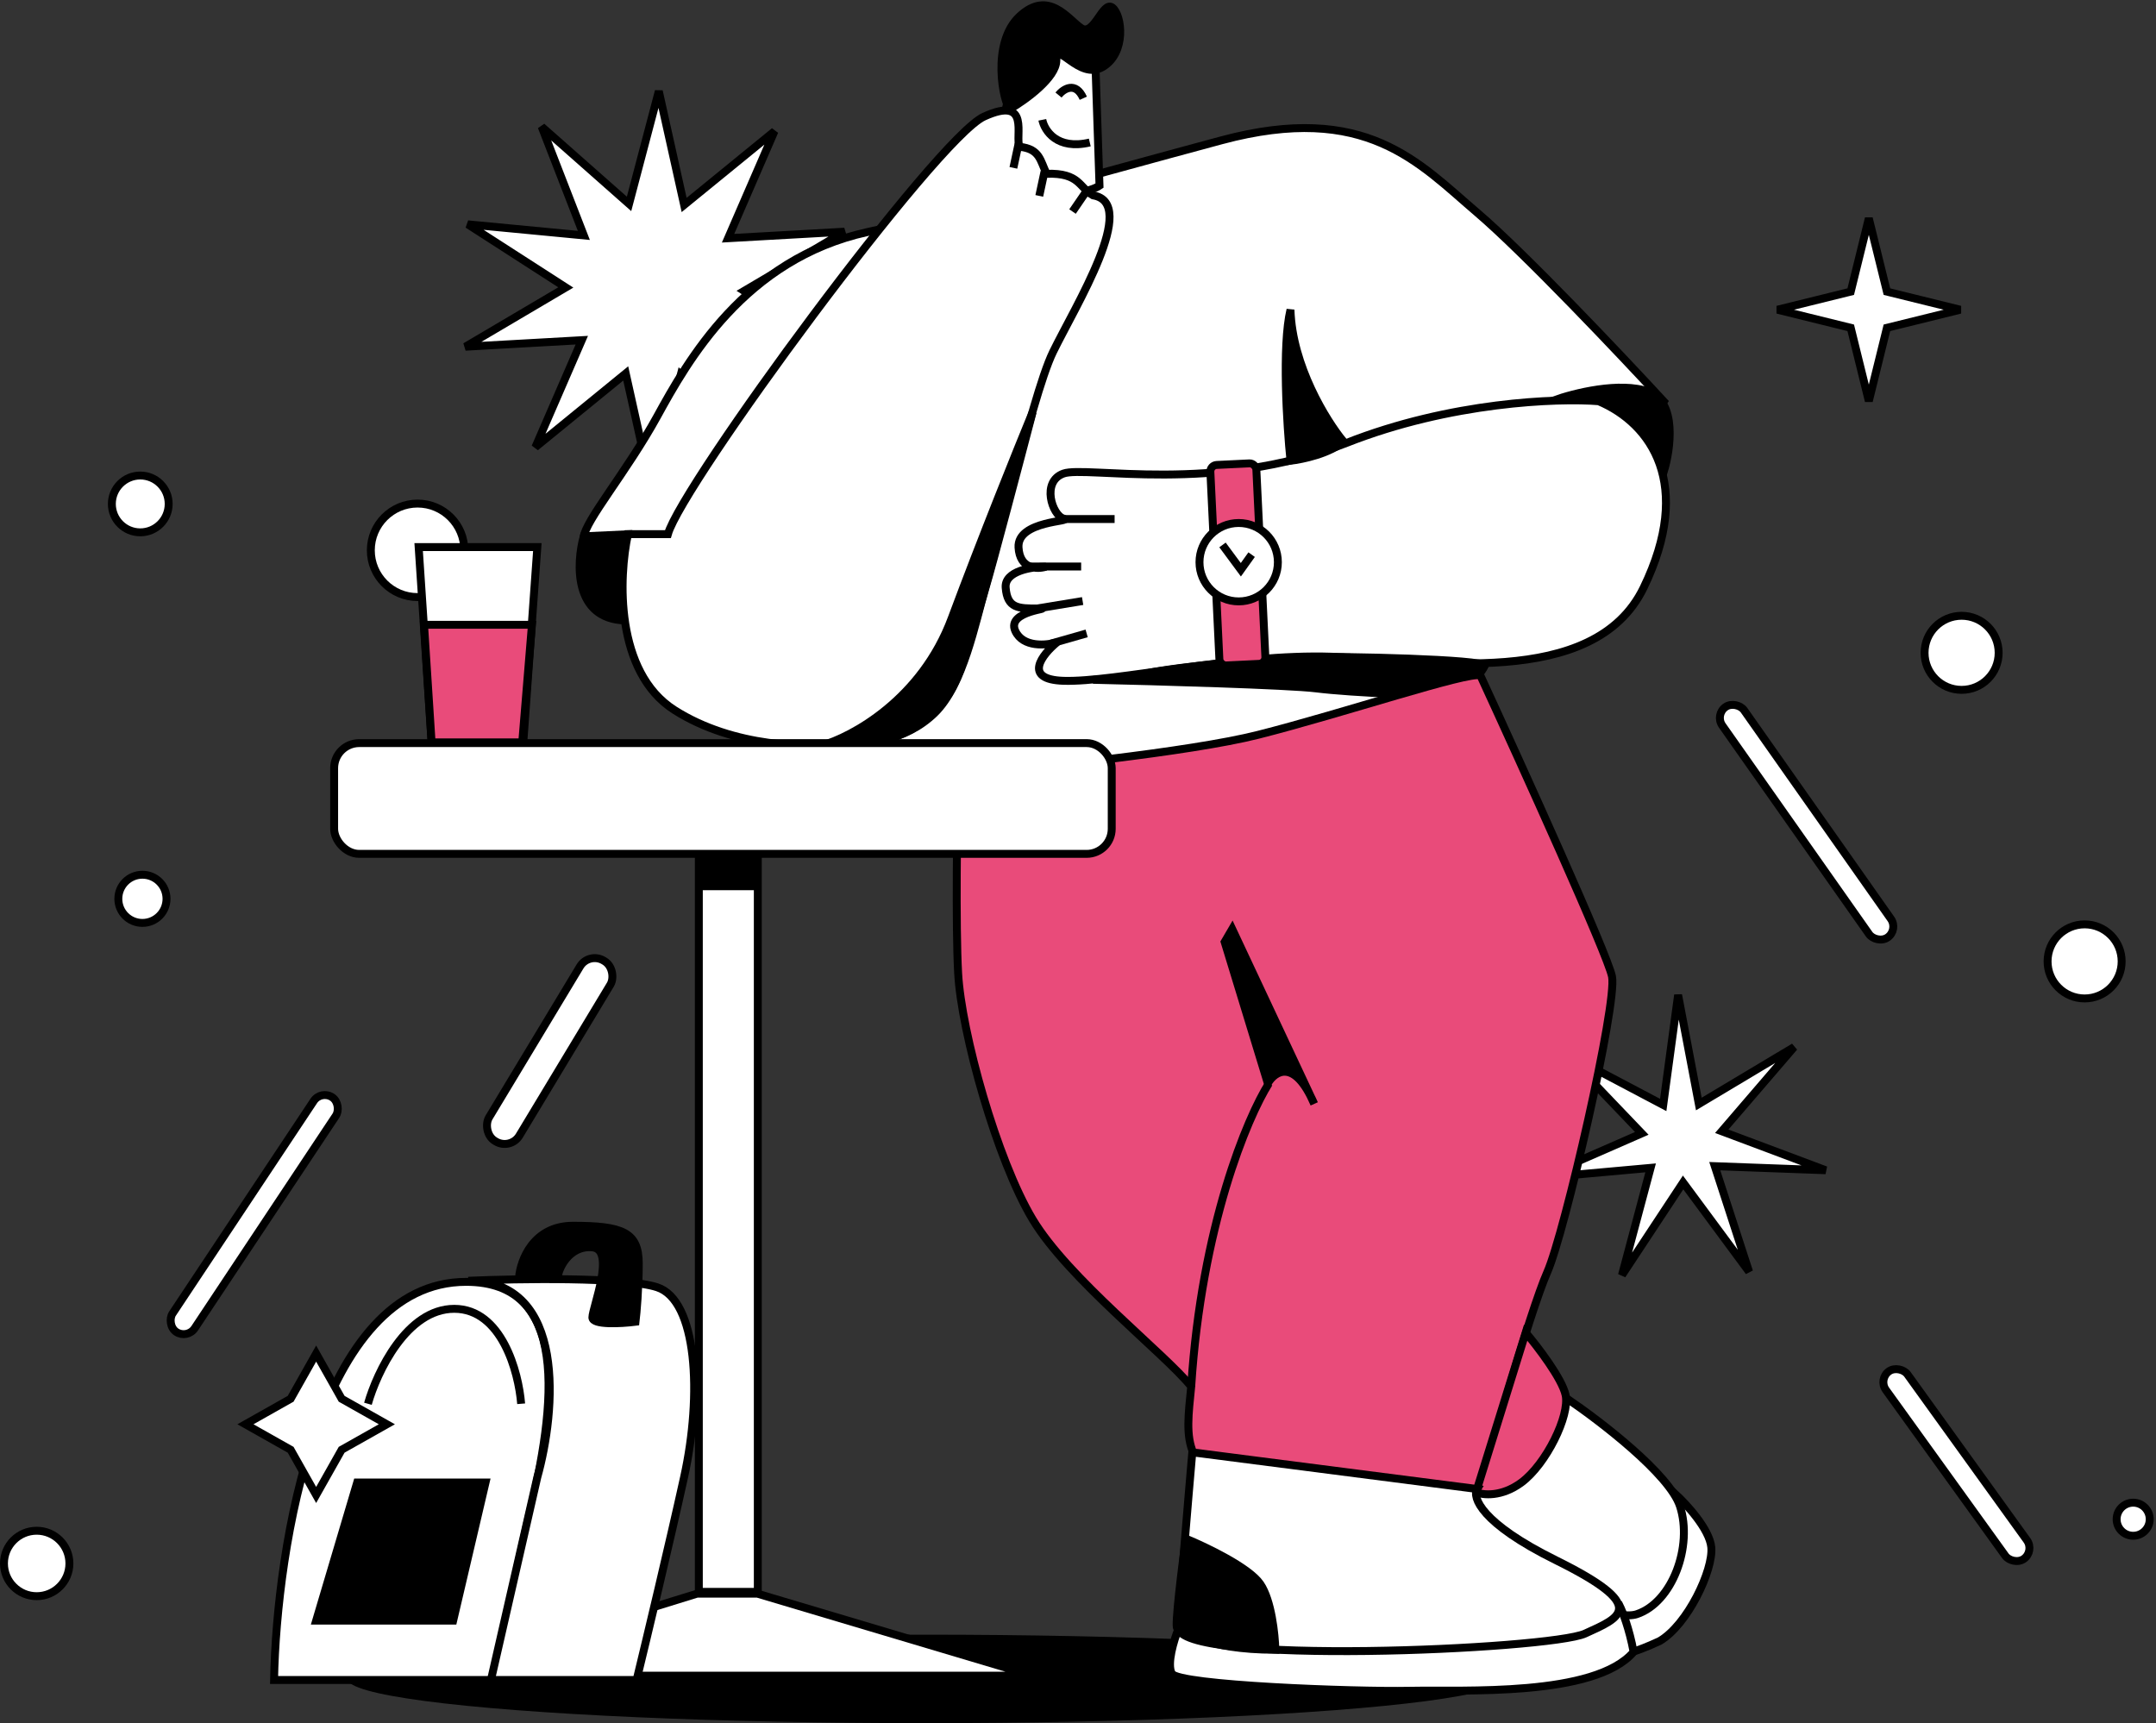
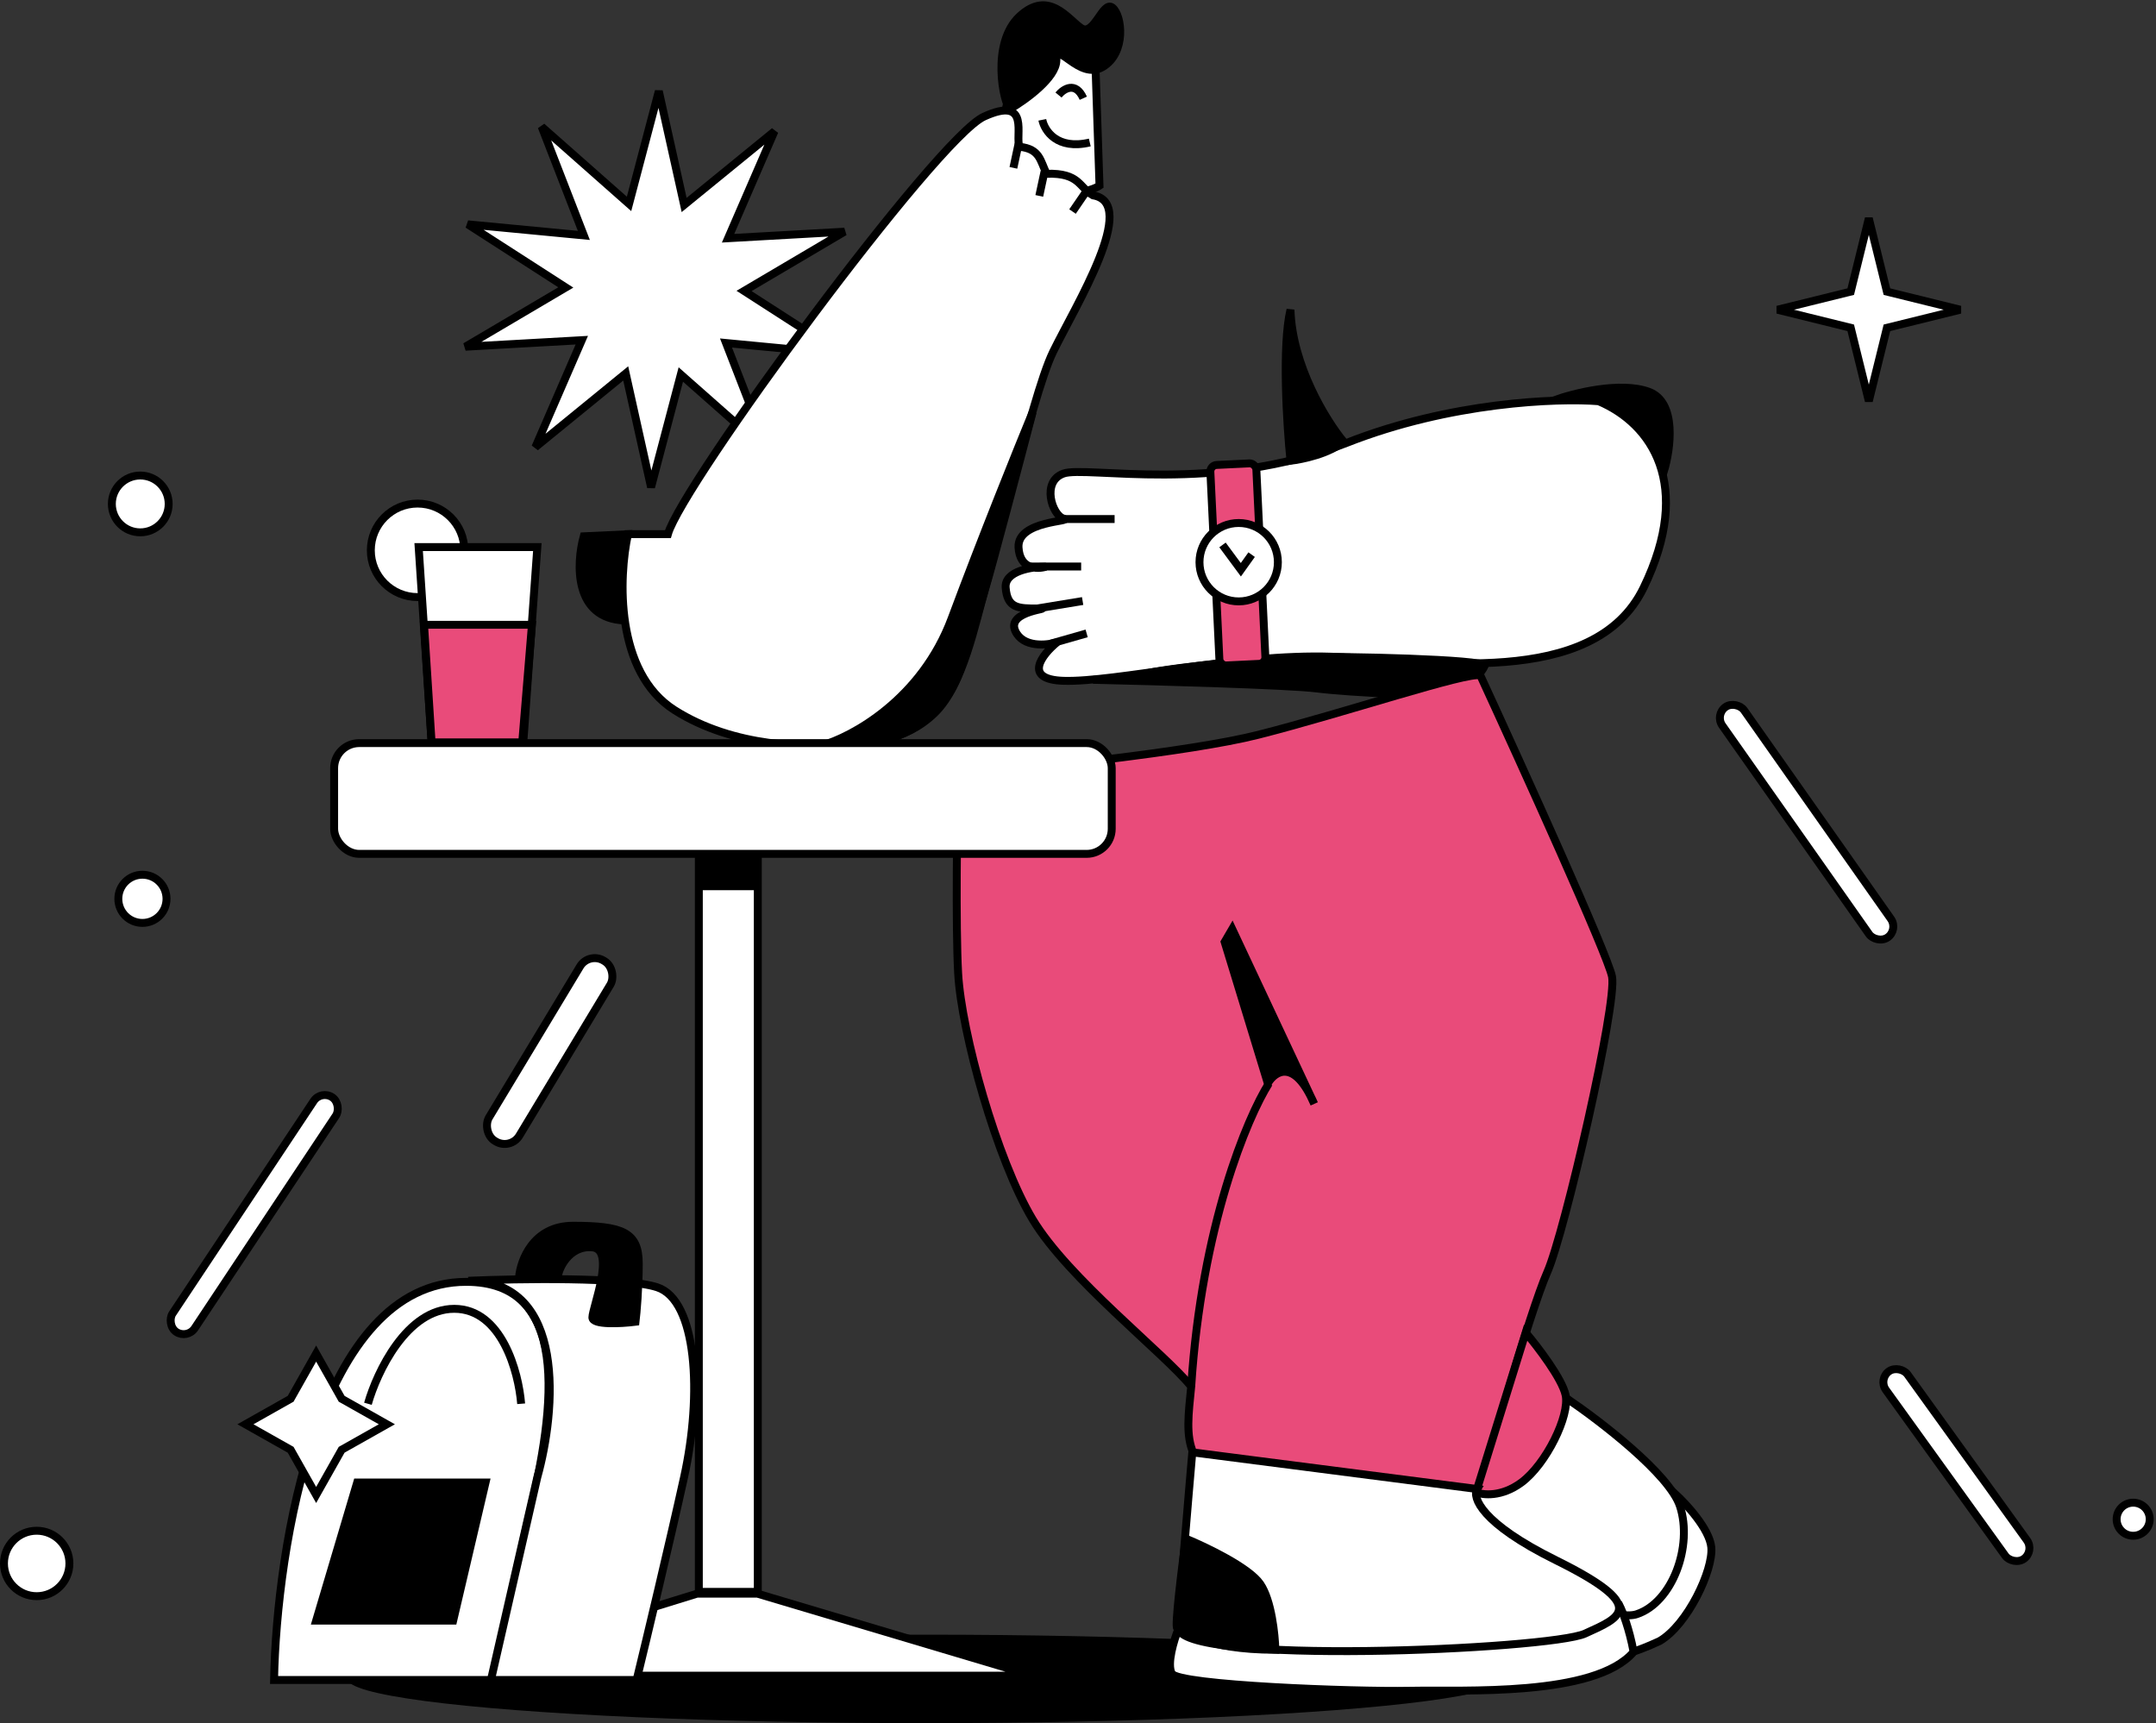
<svg xmlns="http://www.w3.org/2000/svg" width="817" height="653" viewBox="0 0 817 653" fill="none">
  <rect x="0" y="0" width="817" height="653" fill="#333333" stroke="none" />
  <circle cx="158.237" cy="208.549" r="17.717" fill="white" stroke="black" stroke-width="3" />
  <path d="M203.621 207.324L198.306 281.331H163.551L158.645 207.324H203.621Z" fill="white" stroke="black" stroke-width="3" />
  <path d="M201.575 236.764H160.688L163.55 281.331H197.895L201.575 236.764Z" fill="#E94B7A" stroke="black" stroke-width="3" />
  <path d="M258.719 75.305L259.247 77.679L261.131 76.141L293.485 49.739L276.862 88.047L275.894 90.279L278.322 90.142L320.016 87.8L284.05 109.021L281.956 110.257L284 111.574L319.108 134.186L277.538 130.214L275.117 129.983L275.997 132.25L291.109 171.18L259.812 143.532L257.989 141.922L257.369 144.273L246.712 184.65L237.644 143.887L237.116 141.513L235.231 143.051L202.877 169.453L219.5 131.144L220.469 128.913L218.04 129.05L176.346 131.392L212.312 110.171L214.407 108.935L212.362 107.618L177.254 85.006L218.824 88.978L221.246 89.209L220.365 86.942L205.254 48.012L236.55 75.66L238.373 77.27L238.994 74.919L249.65 34.542L258.719 75.305Z" fill="white" stroke="black" stroke-width="3" />
-   <path d="M559.755 80.573C577.418 95.619 614.272 134.544 630.49 152.126L559.754 256.39C557.982 259.115 542.172 268.247 493.107 282.967C444.041 297.686 379.984 294.279 354.089 290.735C309.658 263.749 220.877 208.551 221.204 203.644C221.613 197.511 237.559 178.703 249.008 157.85C260.456 136.997 282.127 98.154 328.739 87.932C375.351 77.71 408.061 67.897 462.851 53.178C517.64 38.458 537.675 61.764 559.755 80.573Z" fill="white" stroke="black" stroke-width="3" />
  <path d="M624.766 148.446C613.972 144.52 596.281 148.991 588.785 151.717L630.491 178.702C633.08 170.252 635.561 152.371 624.766 148.446Z" fill="black" stroke="black" stroke-width="3" />
  <path d="M416.647 70.35L415.012 21.694C403.972 7.792 388.026 21.694 384.346 30.689C380.666 39.684 374.942 61.355 390.888 69.123C403.645 75.338 413.376 72.531 416.647 70.35Z" fill="white" stroke="black" stroke-width="3" />
  <path d="M221.202 203.236L238.784 202.418C246.144 213.594 256.039 235.782 236.74 235.128C217.441 234.474 218.34 213.594 221.202 203.236Z" fill="black" stroke="black" stroke-width="3" />
  <path d="M510.188 167.881C549.65 152.293 590.369 150.832 605.797 152.049C625.891 160.574 641.727 183.713 622.849 222.684C603.971 261.654 541.247 250.085 504.709 248.867C468.171 247.649 422.498 258.609 403.01 258C387.419 257.513 394.891 248.055 400.575 243.387C396.516 244.604 387.665 245.457 384.742 239.124C381.088 231.208 400.575 230.599 393.268 230.599C385.96 230.599 381.7 230.599 381.091 222.684C380.722 217.889 386.612 215.817 391.786 215.093C388.995 214.615 386.267 212.666 385.961 207.461C385.352 197.109 407.273 197.718 403.01 196.5C398.747 195.283 394.484 182.495 403.01 179.451C411.535 176.406 460.862 187.366 510.188 167.881Z" fill="white" />
  <path d="M605.797 152.049C590.369 150.832 549.65 152.293 510.188 167.881C460.862 187.366 411.535 176.406 403.01 179.451C394.484 182.495 398.747 195.283 403.01 196.5C407.273 197.718 385.352 197.109 385.961 207.461C386.448 215.742 393.066 215.783 396.315 214.768C391.037 214.768 380.604 216.351 381.091 222.684C381.7 230.599 385.96 230.599 393.268 230.599C400.575 230.599 381.088 231.208 384.742 239.124C387.665 245.457 396.516 244.604 400.575 243.387C394.891 248.055 387.419 257.513 403.01 258C422.498 258.609 468.171 247.649 504.709 248.867C541.247 250.085 603.971 261.654 622.849 222.684C641.727 183.713 625.891 160.574 605.797 152.049Z" stroke="black" stroke-width="3" />
  <path d="M363.903 253.936C354.744 279.777 329.83 283.239 318.518 281.74C306.933 283.511 278.121 283.457 255.551 269.065C232.98 254.672 234.425 218.636 237.969 202.418H253.097C258.413 183.609 354.908 52.359 372.898 44.182C390.889 36.004 384.347 51.95 386.391 55.63C394.16 56.448 394.16 60.946 396.613 65.852C409.288 65.443 408.88 71.168 414.195 74.03C431.777 76.892 407.653 115.735 399.066 133.317C390.48 150.899 375.352 221.635 363.903 253.936Z" fill="white" stroke="black" stroke-width="3" />
  <path d="M489.017 117.371C489.671 138.633 502.646 159.485 509.052 167.254C504.147 171.834 493.651 174.069 489.017 174.614C487.654 161.257 485.746 131.109 489.017 117.371Z" fill="black" stroke="black" stroke-width="3" />
  <path d="M498.829 260.886C488.362 259.578 438.043 258.16 414.191 257.615C417.054 257.684 425.149 257.29 434.635 255.163C446.493 252.504 481.656 249.438 495.149 249.029C508.642 248.62 562.614 249.846 562.614 252.3C560.161 257.615 553.619 260.886 549.939 262.522C546.259 264.157 511.913 262.522 498.829 260.886Z" fill="black" stroke="black" stroke-width="3" />
  <path d="M360.63 234.31C349.182 265.058 322.877 279.287 311.156 282.558C328.329 282.558 343.049 280.922 354.088 270.292C365.128 259.661 369.626 235.537 373.306 223.271C376.25 213.458 386.526 174.478 391.296 156.215C385.845 169.435 372.079 203.563 360.63 234.31Z" fill="black" stroke="black" stroke-width="3" />
  <path d="M402.746 196.693H422.372" stroke="black" stroke-width="3" />
  <path d="M390.07 214.684H409.696" stroke="black" stroke-width="3" />
  <path d="M390.887 230.939L410.255 227.767" stroke="black" stroke-width="3" />
  <path d="M398.246 243.896L411.777 240.035" stroke="black" stroke-width="3" />
  <path d="M411.741 72.394L406.426 80.163" stroke="black" stroke-width="3" />
  <path d="M395.806 65.035L393.83 74.238" stroke="black" stroke-width="3" />
  <path d="M385.993 54.404L384.018 63.607" stroke="black" stroke-width="3" />
  <rect x="458.543" y="176.317" width="17.444" height="76.062" rx="2.5" transform="rotate(-2.752 458.543 176.317)" fill="#E94B7A" stroke="black" stroke-width="3" />
  <circle cx="469.39" cy="213.048" r="14.855" fill="white" stroke="black" stroke-width="3" />
  <path d="M463.258 206.506L470.209 215.91L474.298 210.186" stroke="black" stroke-width="3" />
-   <path d="M643.355 416.267L643.756 418.376L645.598 417.275L679.864 396.792L653.846 427.069L652.447 428.698L654.457 429.451L691.836 443.471L651.941 442.006L649.796 441.928L650.46 443.969L662.804 481.934L639.075 449.83L637.799 448.104L636.617 449.896L614.632 483.218L624.936 444.649L625.491 442.575L623.353 442.768L583.593 446.356L620.172 430.365L622.139 429.505L620.655 427.954L593.06 399.105L628.369 417.734L630.267 418.736L630.555 416.608L635.905 377.047L643.355 416.267Z" fill="white" stroke="black" stroke-width="3" />
  <path d="M714.816 109.634L715.033 110.514L715.913 110.731L742.806 117.37L715.913 124.009L715.033 124.226L714.816 125.106L708.177 151.999L701.538 125.106L701.321 124.226L700.441 124.009L673.548 117.37L700.441 110.731L701.321 110.514L701.538 109.634L708.177 82.741L714.816 109.634Z" fill="white" stroke="black" stroke-width="3" />
-   <circle cx="789.951" cy="364.332" r="14.037" fill="white" stroke="black" stroke-width="3" />
  <circle cx="808.351" cy="575.722" r="6.269" fill="white" stroke="black" stroke-width="3" />
  <circle cx="13.902" cy="592.486" r="12.402" fill="white" stroke="black" stroke-width="3" />
  <circle cx="53.971" cy="340.617" r="9.131" fill="white" stroke="black" stroke-width="3" />
  <circle cx="53.153" cy="190.969" r="10.766" fill="white" stroke="black" stroke-width="3" />
-   <circle cx="743.338" cy="247.393" r="14.037" fill="white" stroke="black" stroke-width="3" />
  <rect x="771.039" y="587.788" width="10.084" height="87.555" rx="5.042" transform="rotate(144.241 771.039 587.788)" fill="white" stroke="black" stroke-width="3" />
  <rect x="719.437" y="352.345" width="10.084" height="106.773" rx="5.042" transform="rotate(144.871 719.437 352.345)" fill="white" stroke="black" stroke-width="3" />
  <rect x="70.995" y="507.542" width="10.084" height="106.773" rx="5.042" transform="rotate(-146.404 70.995 507.542)" fill="white" stroke="black" stroke-width="3" />
  <rect x="193.45" y="435.935" width="13.409" height="79.799" rx="6.5" transform="rotate(-148.924 193.45 435.935)" fill="white" stroke="black" stroke-width="3" />
  <path d="M648.481 586.352C647.827 579.483 638.941 569.861 634.579 565.908L613.727 608.84L618.633 626.013C619.996 625.604 623.948 624.214 628.855 621.924C639.486 615.791 649.299 594.939 648.481 586.352Z" fill="white" stroke="black" stroke-width="3" />
  <path d="M636.623 570.815C632.698 558.713 606.366 538.514 593.691 529.928C579.926 537.424 552.149 555.769 551.168 569.18C549.941 585.944 606.775 616.201 620.268 611.703C633.761 607.206 641.53 585.944 636.623 570.815Z" fill="white" stroke="black" stroke-width="3" />
  <ellipse cx="350.818" cy="636.237" rx="219.158" ry="16.764" fill="black" />
  <path d="M610.862 370.057C609.227 361.879 576.925 290.598 560.979 255.98C556.482 254.345 509.051 270.291 476.75 278.468C450.909 285.01 390.204 291.28 363.081 293.597C362.672 311.179 362.1 350.84 363.081 368.83C364.308 391.319 377.8 439.566 391.293 462.054C404.786 484.543 441.176 512.755 451.4 525.43C449.356 546.283 446.902 557.732 477.977 568.771C509.052 579.811 559.752 569.18 560.979 563.865C562.206 558.549 579.787 496.809 586.329 482.089C592.872 467.37 612.907 380.279 610.862 370.057Z" fill="#E94B7A" stroke="black" stroke-width="3" />
  <path d="M593.281 528.701C591.972 522.486 582.65 510.302 578.152 504.986L559.344 565.5C561.933 566.591 568.993 567.381 576.517 561.82C585.921 554.869 594.916 536.47 593.281 528.701Z" fill="#E94B7A" stroke="black" stroke-width="3" />
  <path d="M498.011 418.305L496.631 415.363C489.606 401.572 482.988 406.186 480.429 410.536L464.074 356.973L466.936 352.066L496.631 415.363C497.09 416.263 497.55 417.242 498.011 418.305Z" fill="black" />
  <path d="M498.011 418.305L466.936 352.066L464.074 356.973L480.429 410.536C483.155 405.902 490.488 400.968 498.011 418.305Z" stroke="black" stroke-width="3" />
  <path d="M444.042 634.191C442.08 630.593 444.86 621.516 446.495 617.427C459.307 618.108 489.672 619.635 508.644 620.289C527.616 620.943 586.603 612.657 613.725 608.432C614.816 610.612 617.405 617.182 619.041 626.013C604.321 643.186 554.438 640.324 533.994 640.733C513.55 641.142 446.495 638.689 444.042 634.191Z" fill="white" stroke="black" stroke-width="3" />
  <path d="M480.842 410.535C472.664 423.483 455.328 464.589 451.402 525.43" stroke="black" stroke-width="3" />
  <path d="M446.496 616.609C447.15 604.834 450.312 567.544 451.811 550.371L559.754 564.273C557.846 567.408 561.145 577.193 589.602 591.259C625.175 608.841 614.135 612.929 600.643 619.063C587.15 625.196 445.678 631.329 446.496 616.609Z" fill="white" stroke="black" stroke-width="3" />
  <rect x="126.617" y="281.604" width="294.663" height="41.977" rx="9.5" fill="white" stroke="black" stroke-width="3" />
  <path d="M287.032 603.936L391.296 635.01H163.551L264.135 603.936H287.032Z" fill="white" stroke="black" stroke-width="3" />
  <path d="M477.569 600.255C481.821 606.47 483.157 619.472 483.293 625.196C456.715 625.196 447.312 617.837 446.085 617.019C445.104 616.365 447.857 594.122 449.356 583.082C456.989 586.217 473.317 594.04 477.569 600.255Z" fill="black" stroke="black" stroke-width="3" />
  <path d="M176.636 485.77C120.701 485.77 104.81 586.353 103.855 636.645H186.449L199.942 576.54C211.39 530.746 215.479 485.77 176.636 485.77Z" fill="white" stroke="black" stroke-width="3" />
  <path d="M249.007 487.814C236.904 483.889 196.261 484.543 177.453 485.361C215.07 485.361 210.572 534.971 203.621 559.776L186.04 636.645H241.238C244.918 621.516 253.668 584.962 259.229 559.776C266.18 528.292 264.135 492.72 249.007 487.814Z" fill="white" stroke="black" stroke-width="3" />
  <path d="M224.476 499.263C224.476 502.207 235.379 501.58 240.831 500.899C241.24 497.491 242.057 488.304 242.057 478.819C242.057 466.961 235.924 464.508 217.116 464.508C202.069 464.508 197.217 477.592 196.672 484.135H211.391C211.391 481.272 215.48 471.868 224.476 472.686C233.471 473.504 224.476 495.583 224.476 499.263Z" fill="black" stroke="black" stroke-width="3" />
  <path d="M119.801 512.946L129.259 529.714L129.464 530.078L129.828 530.283L146.596 539.741L129.828 549.198L129.464 549.403L129.259 549.768L119.801 566.535L110.344 549.768L110.138 549.403L109.774 549.198L93.006 539.741L109.774 530.283L110.138 530.078L110.344 529.714L119.801 512.946Z" fill="white" stroke="black" stroke-width="3" />
  <path d="M139.426 531.971C142.833 519.978 154.145 495.99 172.136 495.99C190.127 495.99 196.532 519.978 197.486 531.971" stroke="black" stroke-width="3" />
  <path d="M135.338 561.82H183.995L171.728 614.157H119.801L135.338 561.82Z" fill="black" stroke="black" stroke-width="3" />
  <rect x="264.816" y="324.127" width="22.35" height="279.125" fill="white" stroke="black" stroke-width="3" />
  <rect x="265.637" y="326.58" width="20.715" height="9.266" fill="black" stroke="black" stroke-width="3" />
  <path d="M400.292 22.918C400.292 29.46 388.571 37.91 382.711 41.318C380.257 39.272 375.351 16.377 386.391 6.155C397.43 -4.067 404.79 7.381 409.697 10.652C414.603 13.924 417.874 0.022 421.554 2.884C425.234 5.746 426.869 20.056 417.874 25.371C408.879 30.687 400.292 14.741 400.292 22.918Z" fill="black" stroke="black" stroke-width="3" />
  <path d="M401.109 36.005C403.017 33.688 407.57 30.689 410.514 37.231" stroke="black" stroke-width="3" />
  <path d="M394.977 45.408C395.794 49.497 400.537 56.938 412.967 53.995" stroke="black" stroke-width="3" />
</svg>